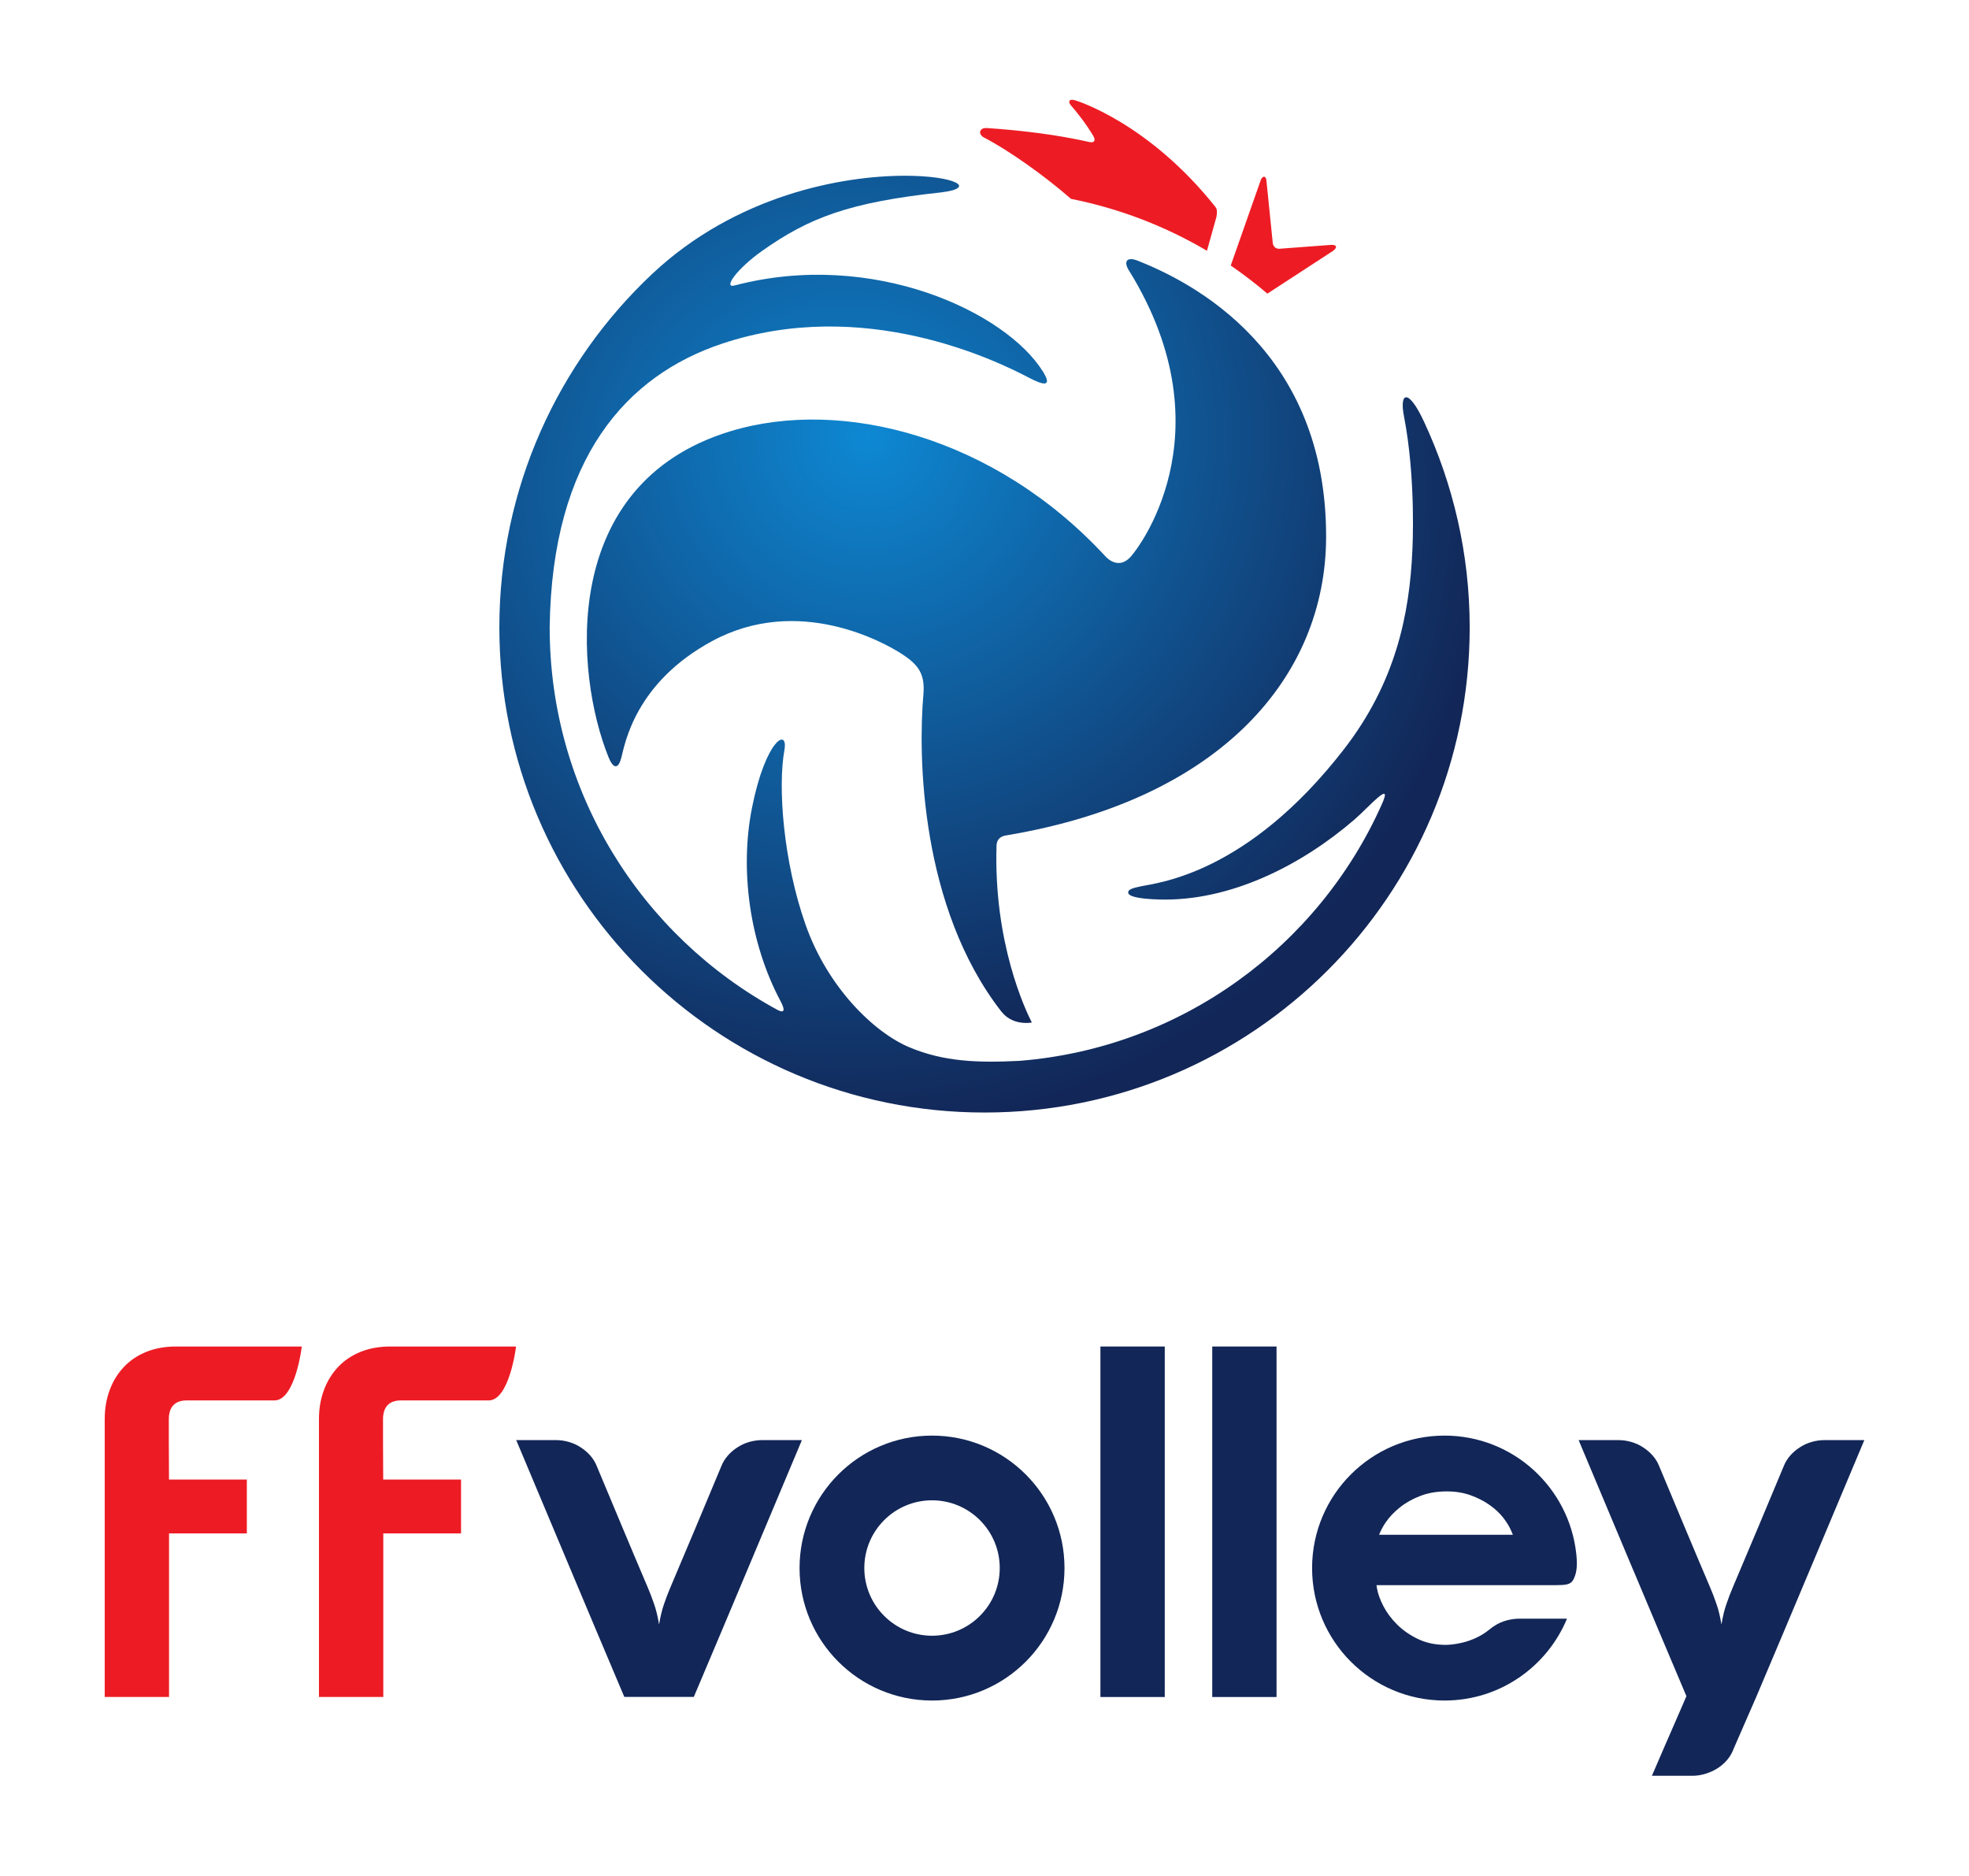
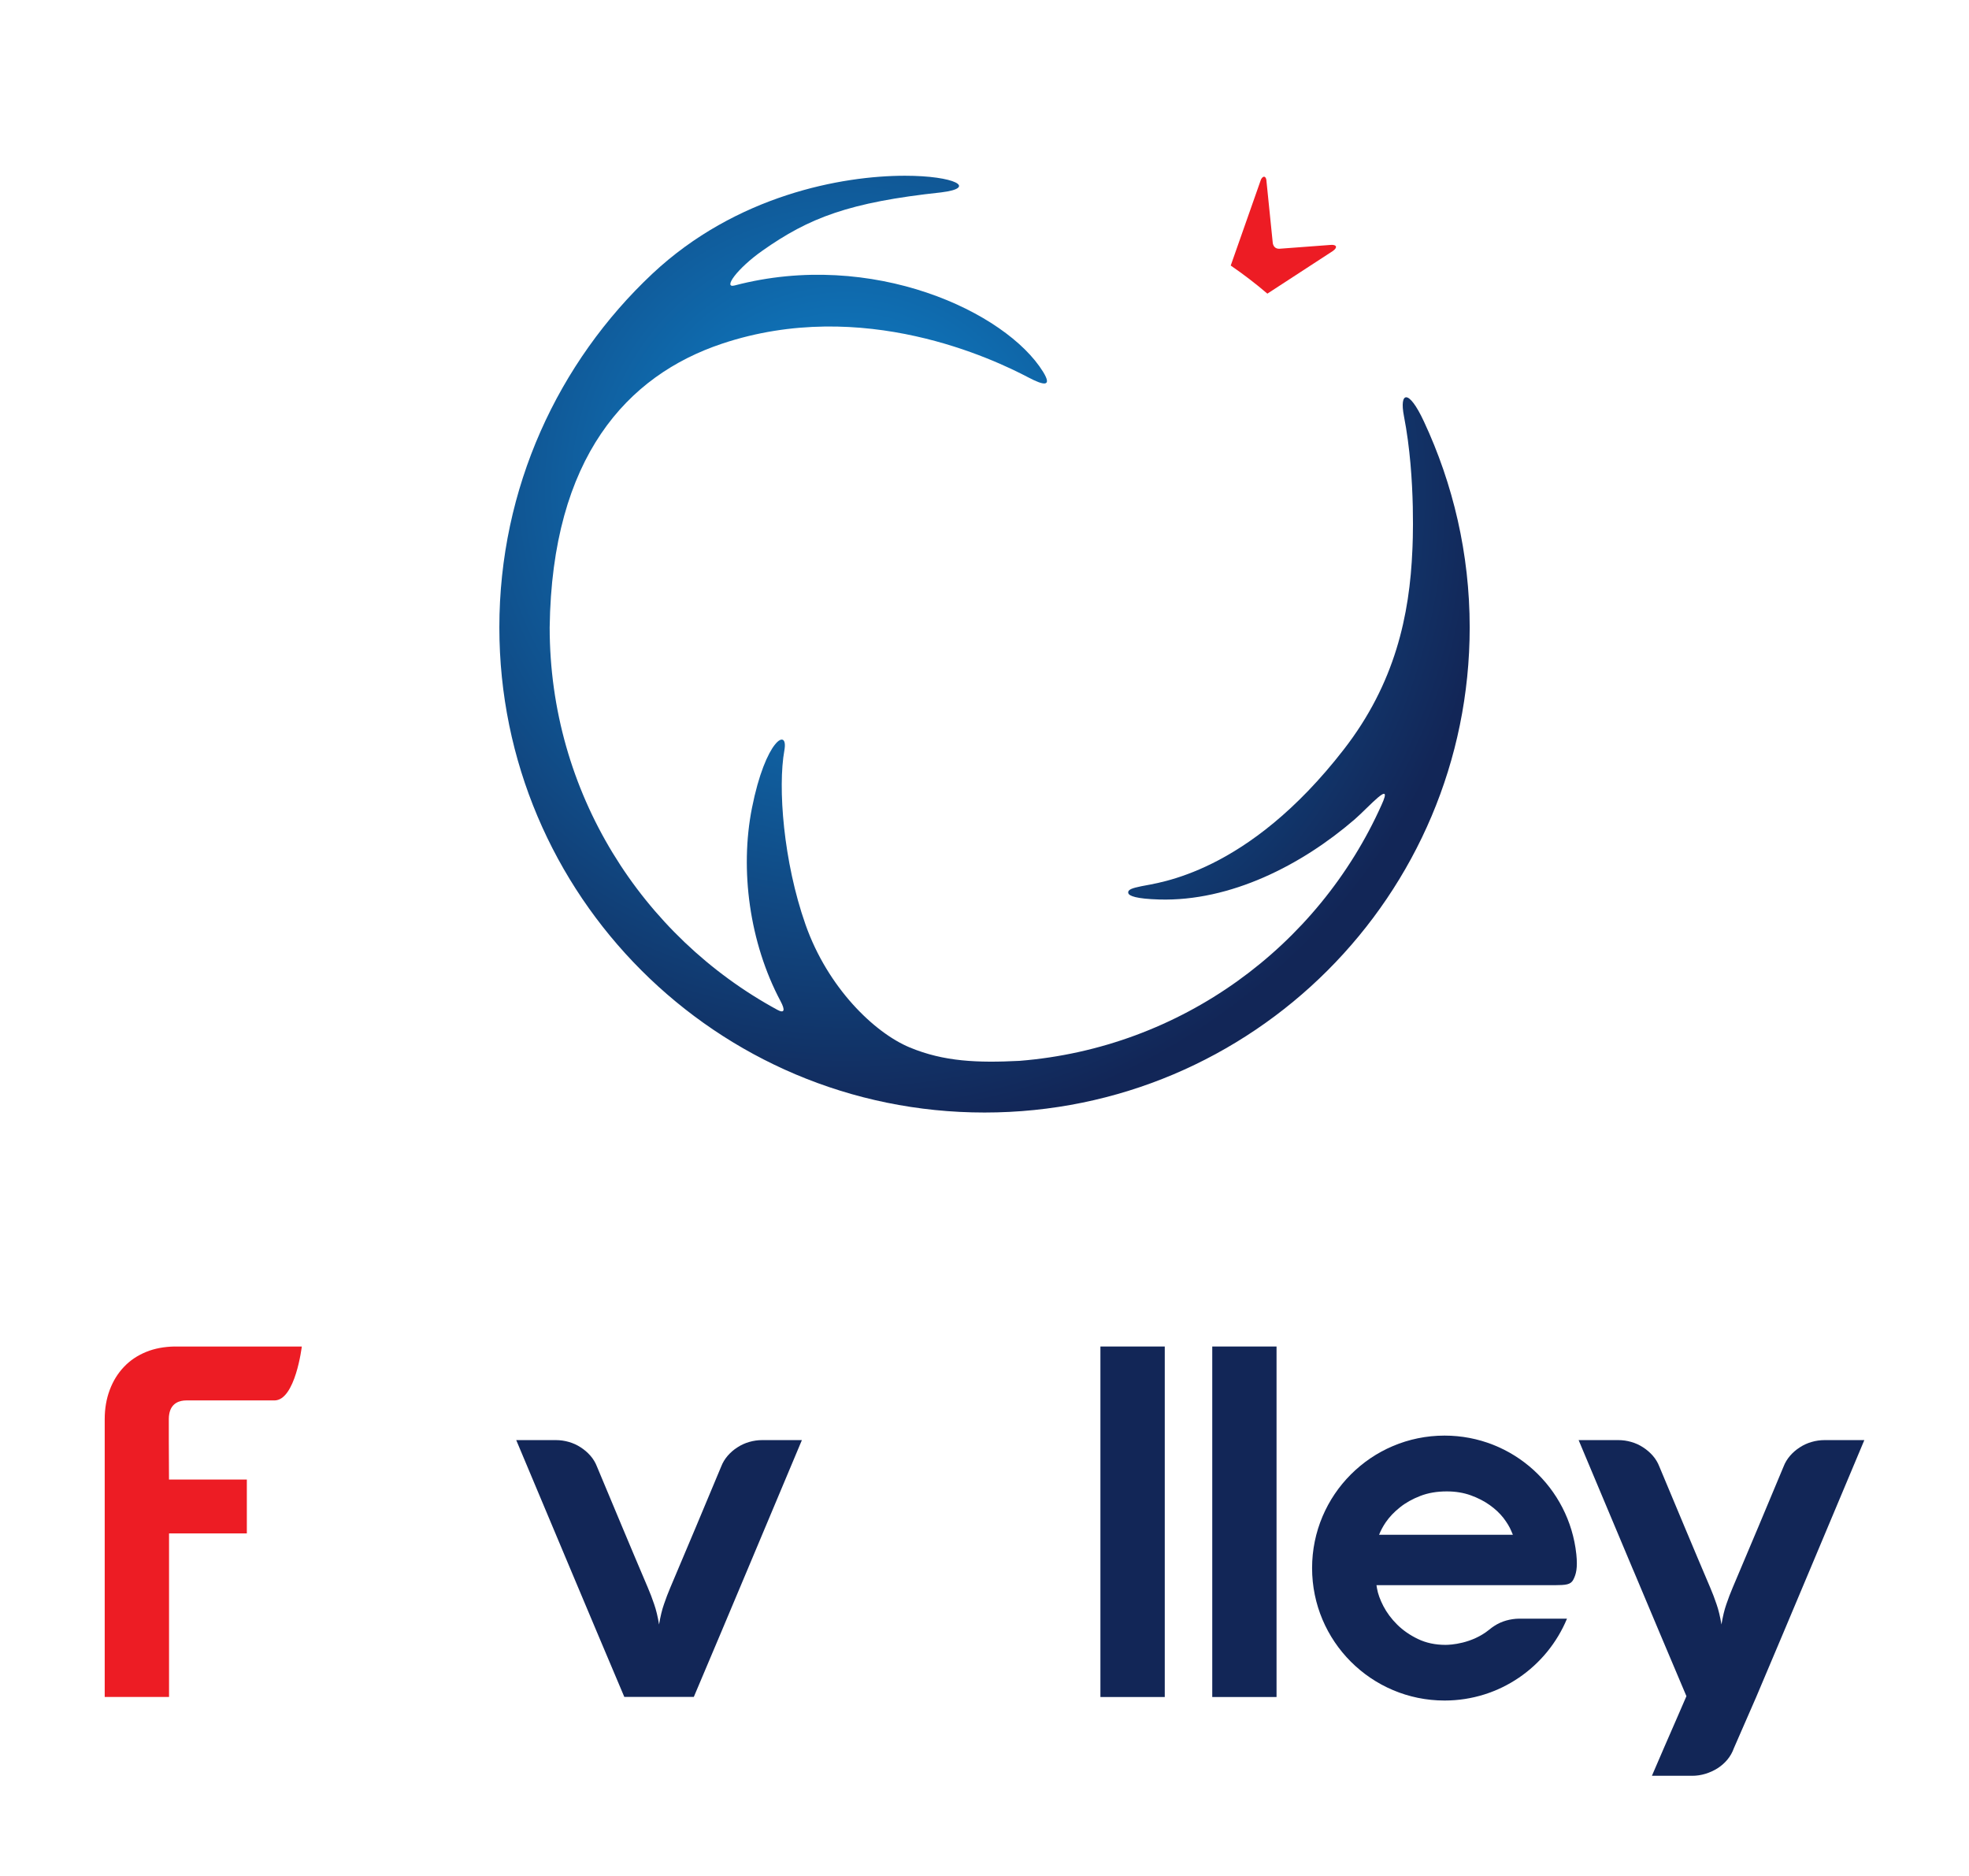
<svg xmlns="http://www.w3.org/2000/svg" xmlns:ns1="http://sodipodi.sourceforge.net/DTD/sodipodi-0.dtd" xmlns:ns2="http://www.inkscape.org/namespaces/inkscape" id="svg2" version="1.1" viewBox="0 0 419.9 400">
  <defs>
    <style>
      .st0 {
        fill: url(#Dégradé_sans_nom_2);
      }

      .st1 {
        fill: #ed1c24;
      }

      .st2 {
        fill: url(#Dégradé_sans_nom);
      }

      .st3 {
        fill: #122657;
      }
    </style>
    <radialGradient id="Dégradé_sans_nom" data-name="Dégradé sans nom" cx="-208.58" cy="497.54" fx="-208.58" fy="497.54" r=".89" gradientTransform="translate(31369.97 74479.76) scale(149.51 -149.51)" gradientUnits="userSpaceOnUse">
      <stop offset="0" stop-color="#0e88d3" />
      <stop offset="1" stop-color="#122657" />
    </radialGradient>
    <radialGradient id="Dégradé_sans_nom_2" data-name="Dégradé sans nom 2" cx="-208.82" cy="499.25" fx="-208.82" fy="499.25" r=".89" gradientTransform="translate(-58453.37 60901.2) rotate(66.66) scale(156.08 -156.08)" gradientUnits="userSpaceOnUse">
      <stop offset="0" stop-color="#0e88d3" />
      <stop offset="1" stop-color="#122657" />
    </radialGradient>
  </defs>
  <ns1:namedview id="namedview4" bordercolor="#666666" borderopacity="1" fit-margin-bottom="0" fit-margin-left="0" fit-margin-right="0" fit-margin-top="0" gridtolerance="10" guidetolerance="10" ns2:current-layer="g10" ns2:cx="201.56298" ns2:cy="201.05267" ns2:pageopacity="0" ns2:pageshadow="2" ns2:window-height="705" ns2:window-maximized="1" ns2:window-width="1366" ns2:window-x="-8" ns2:window-y="-8" ns2:zoom="1.3648707" objecttolerance="10" pagecolor="#ffffff" showgrid="false" />
  <g id="g10" ns2:groupmode="layer" ns2:label="FFVOLLEY_LOGO_INSTIT_PRINCIPAL_FOND_CLAIR_CMJN">
-     <path id="path30" class="st2" d="M240.86,57.85c21.64,35.17.81,60.21.81,60.21h0c-2.05,2.85-4.24,2.27-5.83.7h0c-23.62-25.65-56.29-34.04-80.11-26.78h0c-36.69,11.18-33.11,51.78-25.97,69.47h0c1.1,2.73,2.14,2.47,2.74.14h0c.76-2.93,2.93-15.97,19.35-24.86h0c18.42-9.98,36.74.28,40.6,2.82h0c3.42,2.25,4.85,4.22,4.47,8.57h0c-1.15,13.16-.67,45.3,16.57,67.54h0c.19.19.36.43.6.67h0c2.03,2,4.69,1.89,5.62,1.78h0c.24-.03.36-.06.33-.05h0c-1.37-2.68-8.2-17.05-7.52-37.87h0c.13-1.28.87-1.89,2.24-2.06h0c.1-.01.18-.03.26-.05h0c45.35-7.67,67.69-33.8,67.78-63.47h0c.12-39.7-28.29-54.38-40.45-59.12h0c-.44-.15-.82-.23-1.14-.23h0c-1.14,0-1.44.96-.35,2.61" ns2:connector-curvature="0" />
-     <path id="path42" class="st1" d="M209.75,29.28c5.29,2.72,12.98,8.17,18.64,13.13,10.38,2.06,20.16,5.86,29,11.07l2.01-7.18c.13-.71.26-1.59-.2-2.16-14.38-18.09-29.73-22.68-29.85-22.73-.66-.22-1.18-.16-1.3.14-.09.2,0,.51.32.91,1.35,1.55,3.17,3.84,4.79,6.54.01.02.01.05.03.08.54.94.08,1.39-.77,1.23-7.01-1.58-14.2-2.47-22.02-3.01-.38,0-.69.05-.91.17-.75.39-.59,1.34.26,1.81" ns2:connector-curvature="0" />
    <path id="path46" class="st1" d="M270.28,62.62l13.94-9.08c1.06-.73.89-1.41-.43-1.31l-10.96.82c-.8.02-1.26-.45-1.4-1.18l-1.38-13.56c-.19-.87-.75-.79-1.14-.03l-6.45,18.35c2.71,1.86,5.32,3.86,7.81,5.99" ns2:connector-curvature="0" />
    <g id="g48">
      <g id="g50">
        <g id="g56">
          <g id="g58">
            <path id="path66" class="st0" d="M139.13,58.37c-20.09,18.87-32.64,45.69-32.64,75.43h0c0,57.14,46.32,103.46,103.47,103.46h0c57.14,0,103.46-46.32,103.46-103.46h0c0-15.71-3.55-30.6-9.77-43.93h0c-3.28-7.04-5.26-6.3-4.25-1.12h0c2.63,13.5,1.8,28.47,1.8,28.47h0c-.58,13.97-3.68,28.5-14.62,42.6h0c-20.58,26.56-39.59,28.42-43.19,29.18h0c-1.92.4-2.93.7-2.78,1.45h0c.13.62,1.69,1.24,6.62,1.38h0c15.15.43,30.34-7.32,41.64-17.07h0c3-2.59,8.41-8.88,5.75-3.1h0c-13.51,30.18-42.69,51.82-77.2,54.58h0c-8.89.45-16.1.19-23.42-2.86h0c-7.57-3.15-17.49-12.76-22.22-26.2h0c-4.73-13.44-5.93-29.3-4.51-37.15h0c.9-4.96-4.01-2.38-6.92,12.32h0c-2.59,13.11-.56,28.65,6.12,41.19h0c1,1.88.83,2.65-.69,1.82h0c-28.9-15.7-48.56-46.33-48.56-81.55h0c.47-36.29,16.52-53.75,36.74-60.51h0c30.14-10.08,58.13,3.4,65.38,7.21h0c3.16,1.66,5.15,2.11,3.1-1.22h0c-7.87-12.74-36.34-26.15-65.78-18.41h0c-2.57.68.57-3.64,5.9-7.4h0c9.99-7.05,18.53-10.34,38.15-12.45h0c7.77-.95,2.9-3.55-7.72-3.55h0c-13.41,0-35.98,4.13-53.87,20.9" ns2:connector-curvature="0" />
          </g>
        </g>
      </g>
    </g>
    <path id="path78" class="st3" d="M162.56,307.12c-.94,0-1.86.13-2.76.39-.91.26-1.75.64-2.53,1.15-.79.5-1.48,1.1-2.09,1.8-.6.7-1.06,1.46-1.38,2.29-1.81,4.35-3.61,8.65-5.4,12.91-1.79,4.26-3.6,8.56-5.45,12.91-.49,1.15-.94,2.33-1.35,3.54-.43,1.22-.77,2.66-1.05,4.33h0s0,0,0,0c-.28-1.67-.62-3.11-1.05-4.33-.41-1.22-.86-2.4-1.35-3.54-1.85-4.35-3.67-8.65-5.45-12.91-1.79-4.26-3.59-8.57-5.4-12.91-.32-.83-.78-1.6-1.38-2.29-.61-.7-1.3-1.29-2.09-1.8-.78-.51-1.62-.89-2.53-1.15-.9-.26-1.82-.39-2.76-.39h-8.45c3.86,9.18,7.69,18.31,11.5,27.38,3.81,9.08,7.66,18.2,11.55,27.39h14.82c3.89-9.18,7.74-18.31,11.55-27.39,3.8-9.07,7.64-18.2,11.5-27.38h-8.45Z" ns2:connector-curvature="0" />
    <path id="path80" class="st3" d="M234.67,361.91h13.72v-74.75h-13.72v74.75Z" ns2:connector-curvature="0" />
    <path id="path82" class="st3" d="M258.52,361.91h13.71v-74.75h-13.71v74.75h0Z" ns2:connector-curvature="0" />
    <path id="path86" class="st3" d="M389.12,307.12c-.94,0-1.86.13-2.76.39-.91.26-1.75.64-2.53,1.15-.79.5-1.48,1.1-2.09,1.8-.6.7-1.06,1.46-1.38,2.29-1.81,4.35-3.61,8.65-5.4,12.91-1.79,4.26-3.6,8.56-5.45,12.91-.49,1.15-.94,2.33-1.35,3.54-.43,1.22-.77,2.66-1.05,4.33h0s0,0,0,0c-.28-1.67-.62-3.11-1.05-4.33-.41-1.22-.86-2.4-1.35-3.54-1.85-4.35-3.67-8.65-5.45-12.91-1.79-4.26-3.59-8.57-5.4-12.91-.32-.83-.78-1.6-1.38-2.29-.61-.7-1.3-1.29-2.09-1.8-.78-.51-1.61-.89-2.53-1.15-.9-.26-1.82-.39-2.76-.39h-8.45c3.86,9.18,7.69,18.31,11.5,27.38,0,0,0,0,0,0h0c.1.24.21.49.32.74,3.68,8.78,7.41,17.61,11.17,26.49-.6,1.39-1.31,3.04-1.91,4.41-1.83,4.17-3.64,8.36-5.45,12.57h8.6c.93,0,1.87-.14,2.8-.42.91-.28,1.78-.67,2.58-1.17.8-.51,1.5-1.12,2.11-1.85.61-.73,1.07-1.55,1.39-2.45l4.77-10.93h0c3.89-9.18,7.74-18.31,11.55-27.39,3.8-9.07,7.64-18.2,11.5-27.38h-8.45Z" ns2:connector-curvature="0" />
    <path id="path90" class="st1" d="M37.23,287.16h0c-2.21.04-4.23.41-6.03,1.14-1.89.77-3.47,1.83-4.77,3.21-1.31,1.38-2.32,3.01-3.03,4.91-.71,1.89-1.07,3.97-1.07,6.23v59.25h13.72v-34.88h16.59v-11.49h-16.6l-.04-8.24v-4.7c0-.35.03-.67.08-.96.4-2.57,2.43-2.97,3.62-2.97h18.82c4.47,0,5.84-11.49,5.84-11.49h-27.13,0Z" ns2:connector-curvature="0" />
-     <path id="path94" class="st1" d="M82.92,287.16h0c-2.21.04-4.22.41-6.03,1.14-1.88.77-3.47,1.83-4.77,3.21-1.31,1.38-2.32,3.01-3.03,4.91-.71,1.89-1.07,3.97-1.07,6.23v59.25h13.72v-34.88h16.58v-11.49h-16.6l-.04-8.24v-4.7c0-.35.03-.67.08-.96.4-2.57,2.43-2.97,3.62-2.97h18.82c4.47,0,5.85-11.49,5.85-11.49h-27.14,0Z" ns2:connector-curvature="0" />
    <path id="path98" class="st3" d="M294.1,327.3c.32-.82.77-1.69,1.41-2.64.79-1.15,1.81-2.22,3.04-3.2,1.22-.98,2.69-1.8,4.33-2.43,1.67-.65,3.57-.97,5.65-.97,1.86,0,3.59.28,5.13.84,1.52.55,2.88,1.25,4.04,2.08,1.15.82,2.13,1.74,2.9,2.72.76,1,1.33,1.92,1.7,2.83l.33.78h-28.52ZM336.16,331.46c-1.51-14.21-13.49-25.3-28.1-25.3-15.6,0-28.25,12.65-28.25,28.25s12.65,28.25,28.25,28.25c11.78,0,21.86-7.21,26.11-17.46h-10.21c-.94.01-1.86.15-2.76.4-.91.26-1.75.64-2.53,1.15-.38.24-.73.5-1.06.78h-.02s-.01.03-.02.03c-3.7,2.99-8.22,3.23-9.32,3.23-2.18,0-4.16-.43-5.88-1.26-1.71-.82-3.19-1.85-4.42-3.07-1.23-1.22-2.21-2.54-2.94-3.94-.71-1.38-1.17-2.65-1.36-3.79l-.11-.67h38.04c2.33-.02,3.38-.09,3.94-1.18.58-1.12.95-2.46.64-5.43" ns2:connector-curvature="0" />
-     <path id="path102" class="st3" d="M198.76,348.84c-7.97,0-14.44-6.47-14.44-14.44s6.47-14.44,14.44-14.44,14.44,6.46,14.44,14.44-6.47,14.44-14.44,14.44M198.76,306.16c-15.6,0-28.25,12.65-28.25,28.25s12.65,28.25,28.25,28.25,28.25-12.65,28.25-28.25-12.65-28.25-28.25-28.25" ns2:connector-curvature="0" />
  </g>
</svg>